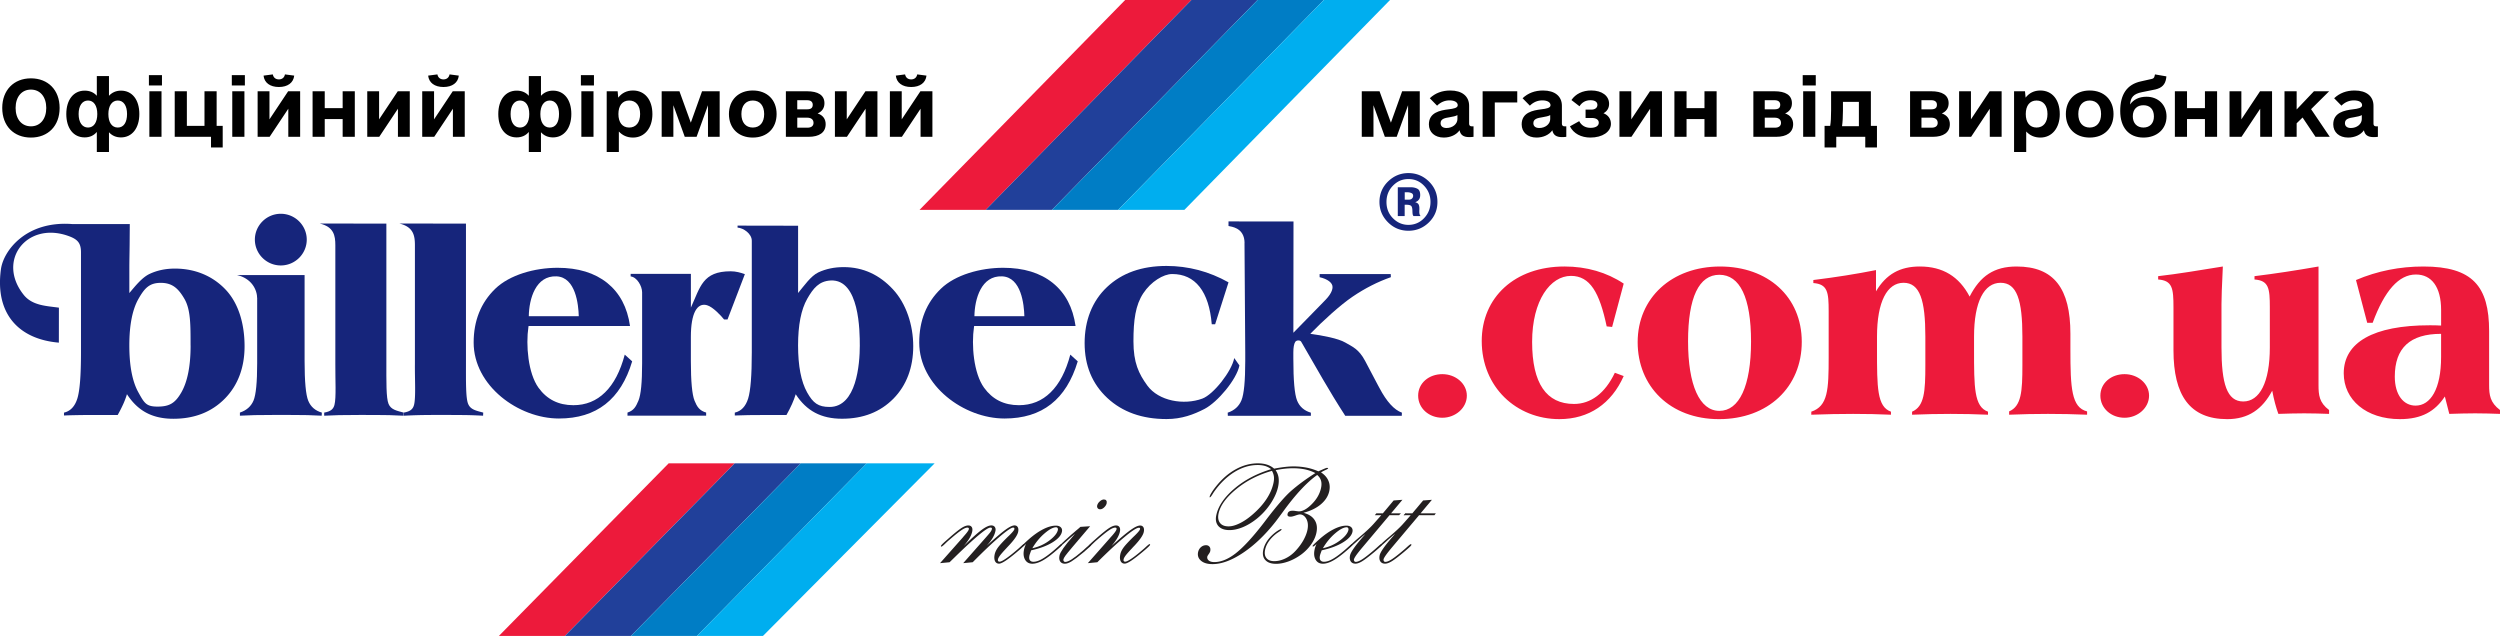
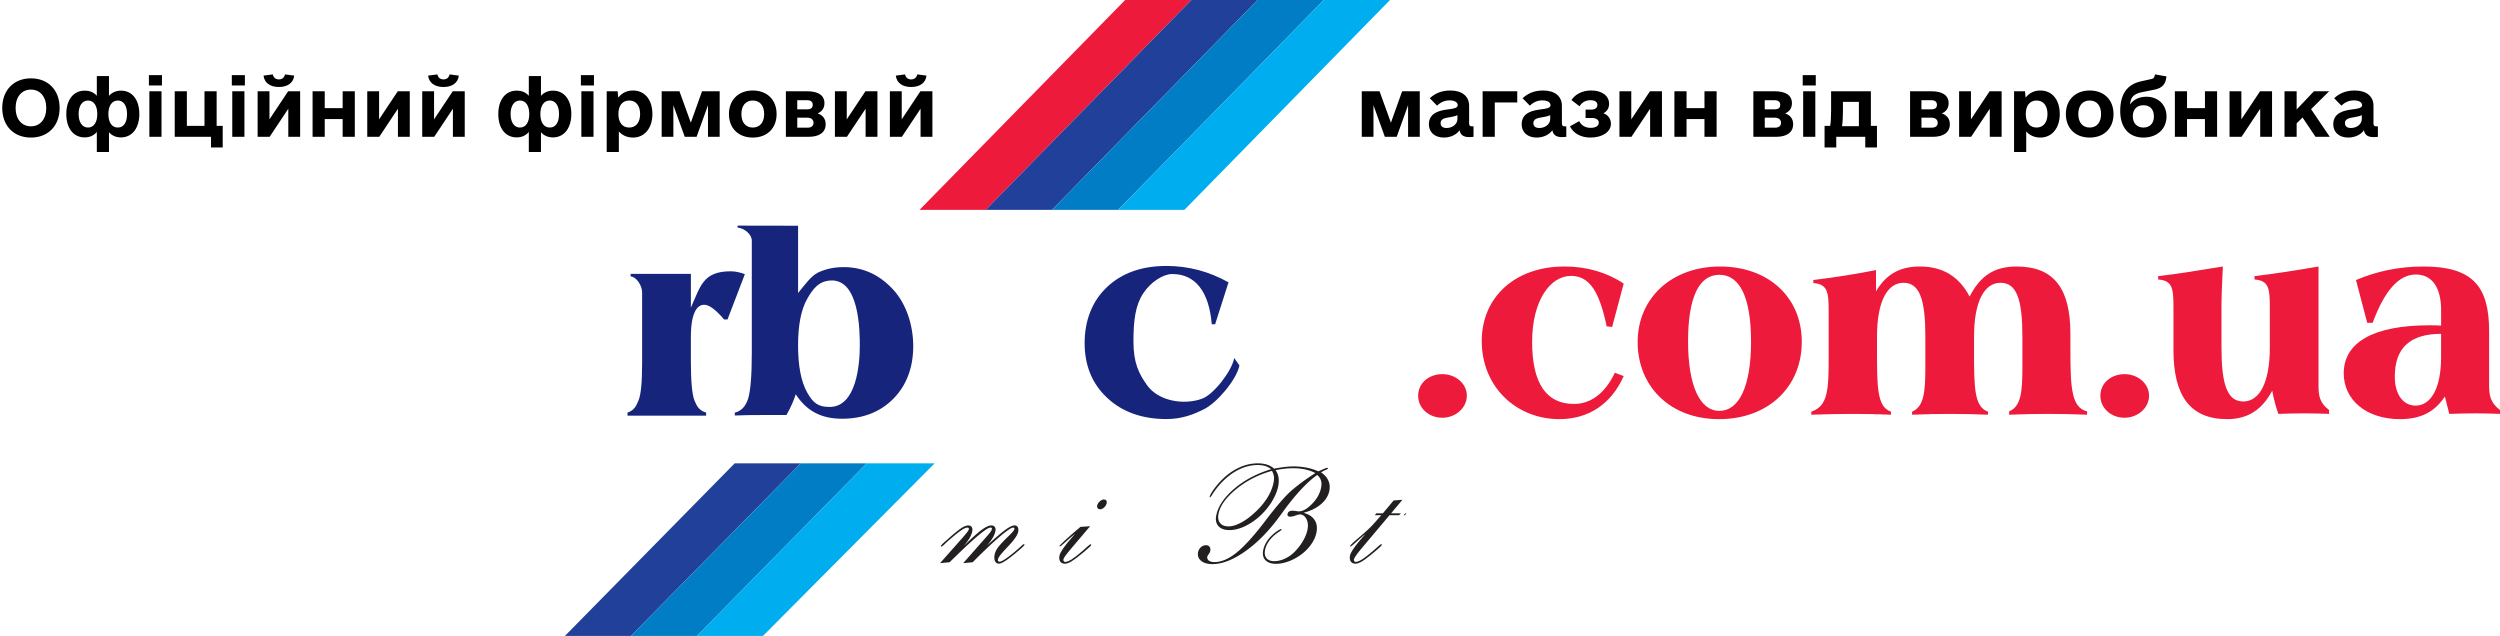
<svg xmlns="http://www.w3.org/2000/svg" id="uuid-8dce87f1-71d2-4226-80d2-5d9995aaed7c" data-name="uuid-113c2de6-4d3a-4f8e-9c17-ab48e2d5ce6b" width="737.39mm" height="708.926" viewBox="0 0 2090.24 531.69">
  <defs>
    <style>
            .uuid-e2f8493f-f41e-4245-b370-f749c3cbad43{fill:#ed1a3b}.uuid-a65aab36-93a7-4ca1-9c63-25ea70f2e6ac{fill:#231f20;fill-rule:evenodd}.uuid-555f86ea-0fdf-45b3-919a-1e7222d71f37,.uuid-77bcdc00-4d58-409f-9e08-fd897033a608,.uuid-7a6f9e2d-76ea-41c3-8b39-8ae8e32a7b47,.uuid-aae8c1dd-75b8-4de7-b9fa-e3b2495a5a3a{fill-rule:evenodd}.uuid-7a6f9e2d-76ea-41c3-8b39-8ae8e32a7b47{fill:#00aeef}.uuid-aae8c1dd-75b8-4de7-b9fa-e3b2495a5a3a{fill:#007dc5}.uuid-77bcdc00-4d58-409f-9e08-fd897033a608{fill:#21409a}.uuid-555f86ea-0fdf-45b3-919a-1e7222d71f37{fill:#16257b}
        </style>
  </defs>
  <path class="uuid-e2f8493f-f41e-4245-b370-f749c3cbad43" d="M940.74 0 768.81 175.47h55.36L996.1 0h-55.37Z" />
  <path class="uuid-77bcdc00-4d58-409f-9e08-fd897033a608" d="M996.1 0 824.16 175.47h55.37L1051.46 0H996.1Z" />
  <path class="uuid-aae8c1dd-75b8-4de7-b9fa-e3b2495a5a3a" d="M1051.46 0 879.53 175.47h55.36L1106.83 0h-55.37Z" />
  <path class="uuid-7a6f9e2d-76ea-41c3-8b39-8ae8e32a7b47" d="M1106.83 0 934.9 175.47h55.36L1162.19 0h-55.36Z" />
  <path class="uuid-a65aab36-93a7-4ca1-9c63-25ea70f2e6ac" d="m785.94 470.87 19.14-21.6.56-.71c2.73-3.03 4.17-5.02 4.37-5.95.09-.51.07-.88-.11-1.13-.21-.22-.56-.35-1.12-.35-1.18 0-2.93.77-5.12 2.28-2.23 1.5-5.6 4.22-10.15 8.16-.94.77-2.07 1.84-3.38 3.1-1.58 1.55-2.6 2.34-2.98 2.34-.15 0-.27-.04-.35-.15-.09-.09-.14-.2-.11-.29.04-.31.31-.69.78-1.22.45-.51 1.31-1.33 2.57-2.48l4.38-3.85c4.37-3.82 7.64-6.37 9.74-7.72 2.11-1.3 3.93-1.97 5.46-1.97 1.34 0 2.29.46 2.87 1.41.6.91.68 2.19.35 3.82-.35 1.66-1.09 3.43-2.2 5.37-1.11 1.9-2.73 4.09-4.82 6.59 6.33-6.28 11.26-10.72 14.75-13.33 3.46-2.61 6.24-3.89 8.28-3.89 1.29 0 2.27.44 2.91 1.3.62.91.82 2.01.53 3.34-.4 1.95-1.18 3.91-2.35 5.88-1.16 1.97-2.82 4.13-4.93 6.46 7.3-6.68 12.59-11.16 15.83-13.49 3.22-2.32 5.69-3.49 7.4-3.49 1.24 0 2.18.49 2.73 1.53.56.99.64 2.3.29 3.96-.6 2.76-3.27 6.65-8.02 11.63-.75.82-1.35 1.44-1.75 1.9-2.57 2.74-4.35 4.75-5.33 6.08-.98 1.3-1.55 2.39-1.75 3.21-.13.64-.09 1.17.14 1.48.22.35.64.53 1.24.53.95 0 2.62-.82 5.02-2.43s5.42-3.96 8.99-7.03c1.04-.86 2.27-1.95 3.66-3.25 1.42-1.28 2.29-1.95 2.53-1.95.18 0 .33.07.45.2.13.13.18.24.16.35-.14.57-2.13 2.52-6.07 5.79l-.78.66c-3.75 3.14-6.81 5.46-9.19 7.01-2.4 1.55-4.13 2.3-5.22 2.3-1.62 0-2.71-.71-3.42-2.14-.66-1.44-.75-3.34-.25-5.68.38-1.7 1.18-3.47 2.45-5.31 1.29-1.83 3.79-4.62 7.55-8.36.49-.49 1.2-1.17 2.11-2.03 2.69-2.63 4.13-4.38 4.33-5.24.07-.53.02-.86-.09-1.06-.11-.18-.43-.27-.89-.33-1.58 0-5.4 2.59-11.46 7.76-6.04 5.15-13.51 12.2-22.38 21.2l-7.95.77 19.05-21.6c1.93-2.21 3.24-3.71 3.81-4.55.6-.84.96-1.59 1.09-2.19.11-.53.07-.86-.11-1.08-.2-.2-.6-.29-1.16-.29-2.9 0-12.9 8.31-29.97 24.96l-4.11 4-8.06.77.04-.02.02.02ZM1063.49 393.67c-11.41 3.23-21.36 8.31-29.82 15.25-8.49 6.96-13.42 13.77-14.84 20.41-.68 3.29-.31 5.95 1.2 7.87 1.49 1.95 3.91 2.9 7.2 2.9 2.77 0 5.97-.91 9.57-2.72 3.62-1.79 7.28-4.36 10.97-7.63 4.69-4.11 8.44-8.36 11.29-12.73 2.86-4.38 4.77-8.84 5.73-13.4.4-1.97.51-3.76.29-5.37-.24-1.61-.78-3.14-1.62-4.58h.05-.02Zm37.86 3.41c-8.68 6.17-18.26 16.45-28.71 30.86-2.82 3.87-4.93 6.7-6.31 8.47-8.66 10.99-17.68 19.57-27.1 25.84-9.39 6.26-17.88 9.4-25.47 9.4-4.2 0-7.38-.93-9.6-2.83s-3.04-4.31-2.42-7.25c.38-1.68 1.18-3.07 2.42-4.13 1.22-1.06 2.65-1.59 4.2-1.59 1.28 0 2.29.46 2.95 1.37.69.88.86 2.08.58 3.52-.15.75-.6 1.64-1.29 2.56-.68.95-1.06 1.61-1.16 1.99-.29 1.35.11 2.45 1.18 3.34 1.07.88 2.63 1.33 4.67 1.33 5.64 0 11.62-2.45 17.9-7.34 6.29-4.93 13.9-13.13 22.86-24.69.75-.97 1.86-2.43 3.33-4.38 8.33-10.83 14.88-18.37 19.65-22.68 2.84-2.52 6.02-5.08 9.46-7.63 3.44-2.54 7.22-5.13 11.27-7.69-2.6-1.37-5.44-2.39-8.49-3.05-3.08-.66-6.51-.99-10.26-.99-2.29 0-4.64.13-6.99.4-2.38.27-4.86.66-7.48 1.22 1.31 1.9 2.13 3.96 2.47 6.23.31 2.32.2 4.84-.4 7.63-.94 4.42-2.98 9.02-6.13 13.84a56.495 56.495 0 0 1-11.28 12.54c-3.91 3.18-7.86 5.62-11.86 7.3-4.05 1.7-7.82 2.54-11.35 2.54-4.24 0-7.3-1.13-9.3-3.36-1.97-2.28-2.58-5.31-1.75-9.11 1.6-7.63 6.67-15.01 15.1-22.2 8.46-7.19 18.74-12.6 30.78-16.27-1.46-1.17-3.13-2.03-4.95-2.63-1.86-.55-3.97-.84-6.33-.84-6.59 0-13.06 1.95-19.43 5.86-6.33 3.94-12.04 9.44-17.07 16.58-.36.55-.82 1.24-1.38 2.17-1 1.61-1.73 2.43-2.13 2.43-.07 0-.11-.04-.16-.13 0-.07 0-.24.05-.53.18-.84.73-1.99 1.67-3.47.91-1.53 2.13-3.18 3.64-5.06 4.88-6.15 10.37-10.92 16.41-14.26 6.06-3.34 12.22-5 18.5-5 2.84 0 5.42.33 7.69 1.08 2.26.71 4.24 1.84 5.95 3.36 3.53-.66 6.59-1.17 9.19-1.44 2.58-.31 4.93-.44 7.02-.44 3.76 0 7.38.35 10.79.99 3.42.66 6.77 1.72 10.02 3.14.62-.29 1.54-.69 2.65-1.17 2.57-1.17 4.06-1.75 4.55-1.75.35.02.62.09.75.13.16.04.23.13.23.24-.09.33-.82.82-2.27 1.46-1.4.64-2.65 1.3-3.71 1.95 2.91 1.9 4.93 4.18 6.13 6.88s1.44 5.59.78 8.78c-.89 4.13-3.22 7.78-6.95 10.97-3.73 3.18-8.61 5.57-14.61 7.18 4.35 1.15 7.48 3.16 9.32 6.08 1.89 2.9 2.35 6.41 1.47 10.66-.69 3.18-2.09 6.39-4.29 9.51-2.18 3.16-4.86 5.93-8.04 8.36-3.42 2.54-7 4.51-10.71 5.92-3.77 1.39-7.32 2.12-10.72 2.12-4.07 0-7.02-1.06-8.93-3.14-1.91-2.08-2.49-4.91-1.73-8.49.6-2.85 1.84-5.57 3.73-8.2 1.93-2.61 4.42-5.06 7.55-7.32.8-.53 1.56-1.02 2.29-1.39.74-.38 1.18-.57 1.31-.57s.25.04.29.13c.05.09.09.22.09.42-.09.29-.68.82-1.86 1.61-.67.46-1.22.82-1.67 1.11-2.8 2.03-5.04 4.24-6.77 6.63-1.75 2.39-2.86 4.82-3.42 7.36-.62 3.01-.27 5.35 1.09 7.03 1.36 1.72 3.53 2.59 6.55 2.59s6.24-.77 9.44-2.34c3.18-1.55 6.04-3.71 8.59-6.52 2.49-2.72 4.6-5.57 6.29-8.53 1.66-3.01 2.82-5.86 3.4-8.6.78-3.65.49-6.74-.84-9.29-1.38-2.52-3.22-3.8-5.51-3.8-.66 0-1.84.31-3.62.93-1.77.64-3.15.97-4.13.97s-1.71-.2-2.13-.55c-.4-.4-.53-.97-.35-1.77.2-.93.62-1.57 1.31-2.01.68-.44 1.69-.66 3.02-.66.62 0 1.54.09 2.69.27 1.13.15 1.95.27 2.47.27 3.15 0 6.77-2.03 10.83-6.12 4.07-4.09 6.62-8.56 7.66-13.46.49-2.3.49-4.31-.02-6.06-.49-1.75-1.52-3.32-3.07-4.69l-.02-.07-.06-.06ZM1141.61 446.47c-2.47 2.01-5.06 4.24-7.75 6.74-2.71 2.45-4.29 3.69-4.69 3.69-.13 0-.25-.02-.31-.09-.07-.04-.07-.13-.07-.22.16-.77 2.88-3.38 8.15-7.78 5.26-4.44 9.11-8.07 11.57-10.85l6.35-7.19h-5.38l1.24-1.57h5.46l9.04-10.77 7.33-.55-9.5 11.32h8.28l-1.6 1.57h-7.98l-22.25 26.44c-2.38 2.81-4.17 5.06-5.4 6.76-1.2 1.7-1.87 2.94-2.07 3.69-.11.53 0 .99.27 1.46.27.42.67.66 1.2.66 1.33 0 3.08-.69 5.26-2.06 2.2-1.37 5.48-3.91 9.84-7.63.98-.82 2.09-1.81 3.42-3.03 1.53-1.37 2.44-2.06 2.75-2.06.2 0 .35.04.45.15.09.13.15.24.11.4-.07.31-.51.84-1.26 1.61-.8.75-2.49 2.26-5.13 4.49-4.55 3.78-7.9 6.32-10.1 7.65s-4.04 1.97-5.51 1.97c-1.84 0-3.15-.64-3.97-1.88-.84-1.26-1.04-2.96-.58-5.06.6-2.83 4.31-8.09 11.08-15.81.78-.91 1.36-1.59 1.73-2.06v-.02l.02.03Zm33.47-17.27h.78l-1.22 1.57h-1.16l1.6-1.57Z" />
-   <path class="uuid-a65aab36-93a7-4ca1-9c63-25ea70f2e6ac" d="M1166.24 446.47c-2.47 2.01-5.04 4.24-7.78 6.74-2.73 2.45-4.26 3.69-4.69 3.69-.13 0-.25-.02-.29-.09-.07-.04-.09-.13-.07-.22.17-.77 2.88-3.38 8.15-7.78 5.26-4.44 9.15-8.07 11.57-10.85l6.35-7.19h-5.35l1.24-1.57h5.44l9.06-10.77 7.35-.55-9.5 11.32h12.77l-1.18 1.57h-12.85l-22.25 26.44c-2.36 2.81-4.15 5.06-5.36 6.76-1.22 1.7-1.91 2.94-2.06 3.69-.11.53 0 .99.24 1.46.29.42.69.66 1.2.66 1.36 0 3.11-.69 5.26-2.06 2.19-1.37 5.48-3.91 9.84-7.63.98-.82 2.11-1.81 3.42-3.03 1.52-1.37 2.45-2.06 2.78-2.06.2 0 .33.04.45.15.11.13.13.24.11.4-.07.31-.49.84-1.27 1.61-.78.75-2.47 2.26-5.13 4.49-4.53 3.78-7.88 6.32-10.08 7.65-2.22 1.33-4.06 1.97-5.53 1.97-1.84 0-3.13-.64-3.97-1.88-.84-1.26-1.02-2.96-.6-5.06.62-2.83 4.31-8.09 11.08-15.81.76-.91 1.36-1.59 1.75-2.06l-.11-.02v.03ZM1106.08 458.36c5.22-1.08 9.88-3.21 14.12-6.37 4.24-3.18 6.64-6.15 7.22-8.93.13-.6.05-1.15-.25-1.57-.27-.42-.68-.64-1.24-.64-2.4 0-5.64 1.68-9.62 5.09-3.95 3.38-7.39 7.54-10.24 12.42h.01Zm-5.24-3.67c-.78.8-1.4 1.37-1.86 1.68-.45.35-.8.53-1.07.53-.18 0-.31-.02-.38-.09-.09-.04-.11-.15-.09-.33.05-.27.56-.86 1.54-1.79.98-.97 2.29-2.19 3.99-3.69 4.17-3.69 8.24-6.57 12.17-8.53 3.89-1.99 7.44-2.98 10.59-2.98 1.84 0 3.22.49 4.15 1.44.91.97 1.22 2.19.91 3.71-.64 3.07-3.31 6.04-8 8.89-4.64 2.85-10.55 5.04-17.7 6.59-.51 1.35-.84 2.32-1.07 2.9-.2.64-.35 1.13-.42 1.53-.33 1.64-.22 2.9.35 3.78.62.91 1.6 1.37 3 1.37 1.89 0 4.07-.62 6.44-1.88 2.43-1.24 5.4-3.32 8.97-6.26 1.52-1.22 3.14-2.63 4.84-4.18 1.73-1.57 2.73-2.37 3.02-2.37.2 0 .33.04.43.18.11.11.15.22.11.38-.07.33-.55.91-1.4 1.75-.86.84-2.75 2.48-5.66 4.93-3.95 3.25-7.3 5.57-10.08 6.96-2.75 1.39-5.26 2.12-7.55 2.12-2.76 0-4.78-1.13-6.09-3.38-1.29-2.28-1.58-5.11-.82-8.58.13-.73.35-1.48.64-2.26.27-.77.57-1.57 1-2.39l.02-.02h.02ZM863.15 458.36c5.18-1.08 9.9-3.21 14.12-6.37 4.22-3.18 6.64-6.15 7.22-8.93.13-.6.05-1.15-.24-1.57s-.71-.64-1.27-.64c-2.42 0-5.62 1.68-9.59 5.09-3.97 3.38-7.4 7.54-10.26 12.42h.02Zm-5.24-3.67c-.78.8-1.4 1.37-1.87 1.68-.45.35-.78.53-1.04.53-.18 0-.31-.02-.38-.09-.09-.04-.11-.15-.07-.33.05-.27.56-.86 1.54-1.79.95-.97 2.29-2.19 3.97-3.69 4.19-3.69 8.26-6.57 12.17-8.53 3.91-1.99 7.44-2.98 10.61-2.98 1.82 0 3.22.49 4.13 1.44.93.97 1.22 2.19.88 3.71-.64 3.07-3.31 6.04-7.97 8.89-4.65 2.85-10.55 5.04-17.7 6.59-.51 1.35-.84 2.32-1.05 2.9a14.2 14.2 0 0 0-.44 1.53c-.33 1.64-.23 2.9.35 3.78.58.91 1.6 1.37 3 1.37 1.89 0 4.02-.62 6.42-1.88 2.4-1.24 5.4-3.32 8.99-6.26 1.49-1.22 3.11-2.63 4.82-4.18 1.73-1.57 2.73-2.37 3.04-2.37.18 0 .33.04.43.18.11.11.15.22.13.38-.07.33-.56.91-1.4 1.75-.86.84-2.75 2.48-5.68 4.93-3.95 3.25-7.31 5.57-10.08 6.96-2.78 1.39-5.26 2.12-7.58 2.12-2.75 0-4.77-1.13-6.08-3.38-1.29-2.28-1.58-5.11-.84-8.58.17-.73.38-1.48.66-2.26.27-.77.58-1.57 1-2.39l.03-.02h.01ZM909.52 470.87l19.05-21.6c.18-.27.51-.57.93-1.02 2.47-2.79 3.8-4.66 4-5.64.11-.51.09-.88-.11-1.13-.2-.22-.55-.35-1.09-.35-1.22 0-2.93.77-5.15 2.28-2.22 1.5-5.6 4.22-10.13 8.16-.93.77-2.06 1.84-3.37 3.1-1.6 1.55-2.58 2.34-3 2.34-.13 0-.27-.04-.33-.15a.395.395 0 0 1-.11-.29c.07-.31.33-.69.78-1.22.44-.51 1.31-1.33 2.57-2.48l4.33-3.85c4.39-3.82 7.64-6.37 9.75-7.72 2.11-1.3 3.93-1.97 5.46-1.97 1.33 0 2.29.46 2.88 1.41.58.91.71 2.19.35 3.82-.35 1.66-1.08 3.43-2.19 5.37-1.11 1.9-2.71 4.09-4.8 6.59 6.99-6.37 12.28-10.79 15.86-13.33 3.55-2.52 6.21-3.8 8.04-3.8 1.29 0 2.18.49 2.76 1.46.55.97.66 2.25.31 3.91-.57 2.76-3.24 6.65-7.95 11.63-.8.82-1.38 1.44-1.77 1.9-2.6 2.74-4.4 4.75-5.4 6.08-.98 1.3-1.58 2.39-1.73 3.21-.13.64-.09 1.17.11 1.48.22.35.64.53 1.26.53.96 0 2.63-.82 5.02-2.43 2.42-1.61 5.42-3.96 8.99-7.03 1.04-.86 2.29-1.95 3.66-3.25 1.44-1.28 2.29-1.95 2.53-1.95.18 0 .33.07.45.2.11.13.18.24.13.35-.11.57-2.13 2.52-6.06 5.79l-.8.66c-3.74 3.14-6.82 5.46-9.17 7.01-2.4 1.55-4.15 2.3-5.22 2.3-1.62 0-2.73-.71-3.42-2.14-.67-1.44-.74-3.34-.25-5.68.35-1.7 1.18-3.47 2.47-5.31s3.79-4.62 7.57-8.36c.49-.49 1.2-1.17 2.11-2.03 2.69-2.63 4.11-4.38 4.31-5.24.09-.49.07-.82-.07-.97-.15-.2-.45-.27-.91-.27-1.75 0-5.76 2.56-11.95 7.74-6.21 5.15-13.81 12.2-22.76 21.11l-7.95.77v-.02.03Z" />
  <path class="uuid-a65aab36-93a7-4ca1-9c63-25ea70f2e6ac" d="M898.59 446.47c-2.42 2.01-5.02 4.24-7.75 6.72s-4.27 3.71-4.69 3.71c-.13 0-.22-.02-.29-.09-.05-.04-.09-.13-.05-.22.09-.49 1.69-2.12 4.75-4.93 3.06-2.83 7.33-6.52 12.79-11.16l8.1-.53-14.67 17.27c-3.16 3.71-5.18 6.23-6.09 7.49-.89 1.24-1.42 2.26-1.58 2.98-.11.53-.03.99.27 1.46.29.42.68.66 1.2.66 1.4 0 3.22-.75 5.51-2.19 2.29-1.48 5.51-3.96 9.57-7.49.78-.71 1.73-1.59 2.95-2.68 1.8-1.61 2.87-2.41 3.24-2.41.16 0 .31.04.43.15.11.13.15.24.13.4-.07.31-.49.84-1.27 1.61-.78.75-2.49 2.26-5.12 4.49-4.55 3.78-7.91 6.32-10.11 7.65s-4.06 1.97-5.53 1.97c-1.82 0-3.13-.64-3.97-1.88-.82-1.26-1-2.96-.55-5.06.6-2.83 4.28-8.09 11.06-15.81.78-.91 1.38-1.59 1.73-2.06l-.07-.07v.02Zm18.77-23.9c.27-1.19.98-2.34 2.17-3.38 1.18-1.06 2.31-1.59 3.44-1.59.89 0 1.58.27 1.97.88.41.57.54 1.35.34 2.32-.25 1.22-.98 2.34-2.09 3.43-1.13 1.08-2.26 1.59-3.35 1.59-.93 0-1.62-.31-2.07-.91-.47-.62-.62-1.39-.42-2.32v-.02h.01Z" />
-   <path class="uuid-555f86ea-0fdf-45b3-919a-1e7222d71f37" d="M899.28 272.59h-84.81l-.11.77c-2.25 15.1-.34 38.69 8.43 50.83 7.04 9.75 16.72 14.59 29.14 14.59 10.39 0 19.21-3.56 26.49-10.72 7.31-7.12 12.79-17.66 16.46-31.57l6.22 5.62c-4.77 15.92-12.22 27.88-22.4 35.84-10.18 7.98-23.12 11.96-38.82 11.96-33.87 0-71.31-27.35-71.31-63.52 0-18.28 6.01-33.34 18.1-44.99 12.06-11.65 33.02-17.51 52.07-17.51 17.15 0 30.96 4.22 41.49 12.67 10.51 8.49 16.85 20.45 19.05 36.04Zm-42.81-8.18c-.27-9.77-2.55-32.63-18.61-33.36-17.39-.75-22.94 18.77-23.16 33.34h41.77v.02ZM215.05 249.91c0-8.29-5.11-17.13-16.79-19.96l56.41.04V302c0 16.98 1.02 28.08 3.06 33.07 2.07 5.04 5.86 8.33 11.35 9.88l-.11 2.61c-3.6-.2-7.57-.38-11.95-.49s-17.9-.15-26.27-.15c-7.46 0-13.39.04-17.72.15-4.31.11-8.46.29-12.44.49v-2.61c5.51-1.83 9.3-5.17 11.37-10.01 2.04-4.89 3.06-15.23 3.06-31.11v-53.94l.02.02ZM1040.58 203.21c-.07-12.98-11.19-13.66-13.43-14.26v-3.82l54.34.04-.11 93.05 23.27-23.79c2.82-2.9 5.33-5.31 6.98-7.8 1.66-2.45 2.51-4.66 2.51-6.57s-.98-3.47-2.86-4.93c-1.91-1.46-4.53-2.59-7.95-3.38v-2.61h59.45l.11 2.61c-11.01 3.85-21.67 9.29-31.97 16.27-10.33 6.99-25.08 20.45-35.38 31.06 10.55 1.46 23.47 3.91 29.25 7.32 5.75 3.38 11.3 5.31 16.61 15.41l10.59 20.07c.29.57.78 1.39 1.31 2.41 6.06 11.54 12.37 18.44 18.83 20.72l-.11 2.61h-47.28c-13.68-21.13-23.94-39.75-36.8-61.88-.88-1.5-3.97-1.5-5 .13-1.04 1.66-1.58 4.6-1.58 8.82v5.15c0 18.22 1.04 29.89 3.13 35.06 2.09 5.13 5.95 8.51 11.53 10.13v2.61h-69.43l-.11-2.61c5.57-1.84 9.44-5.31 11.52-10.41 2.09-5.11 3.15-16.05 3.15-32.79v-7.14l-.62-91.44.04-.04h.01Z" />
  <path class="uuid-555f86ea-0fdf-45b3-919a-1e7222d71f37" d="m1027.17 236.02-11.21 35.11h-2.82c-1.15-13.69-4.53-24.14-10.15-31.3-5.66-7.16-13.3-10.72-22.94-10.72-7.31 0-17.79 6.37-24.21 16.18-6.44 9.79-8.17 22.17-8.17 40.08s4.37 27.04 11.64 37.03c9.5 12.96 30.51 16.58 45.97 10.86 9.3-3.43 24.58-22.82 26.67-33.91l4.33 6.21c-2.33 11.74-18.23 30.62-29.11 36.3-9.09 4.71-19.12 8.51-31.83 8.51-20.38 0-36.91-5.88-49.54-17.64-12.64-11.81-18.95-27.08-18.95-45.85s6.24-35.11 18.72-46.87c12.48-11.78 29.05-17.66 49.75-17.66 9.13 0 18.01 1.17 26.72 3.45 8.68 2.3 17.05 5.75 25.12 10.26l.02-.02v-.02ZM665.3 329.61c-.82 2.72-1.86 5.44-3.11 8.22-1.24 2.81-2.8 5.84-4.62 9.13h-15.03c-7.11 0-12.66.02-16.63.11-3.95.07-7.79.15-11.55.33v-2.41c5.37-1.24 9.08-5.17 11.15-11.74 2.04-6.57 3.06-19.43 3.06-38.6v-93.38c0-5.84-6.95-10.66-11.9-10.97v-1.66l50.61.09v56.26c4.96-5.93 10.62-14.26 16.93-17.24 6.31-2.94 13.35-4.42 21.14-4.42 16.56 0 30.09 6.61 41.19 18.53 11.13 11.92 17.01 29.98 17.01 47.64s-5.55 32.65-16.56 43.82c-11.06 11.19-25.36 16.78-42.99 16.78-8.73 0-16.21-1.66-22.5-5-6.29-3.32-11.7-8.49-16.24-15.52l.05.02h-.01Zm53.57-40.77c0-11.54-.18-55.62-24.38-54.32-9.68.51-14.5 6.41-19.61 15.36-5.08 8.95-7.62 21.95-7.62 38.95s2.51 30.18 7.55 39.22c5.04 9 9.33 12.2 18.79 12.2 22.5 0 25.28-35.64 25.28-51.42h-.01Z" />
  <path class="uuid-555f86ea-0fdf-45b3-919a-1e7222d71f37" d="M524.64 347.58v-2.61c5.49-1.84 7.11-5.17 9.17-10.02 2.06-4.89 3.06-15.23 3.06-31.11v-59.43c0-5.35-4.46-12.82-9.59-13.29V229h50.37v28.17c7.93-17.31 9.75-30.35 33.29-30.35 4.31 0 8.35 1.13 11.84 2.39l-14.5 37.89h-2.89c-2.42-3.07-9.33-10.5-14.28-11.92-8.17-2.32-13.48 6.46-13.48 26.51v20.27c0 17 1.04 28.1 3.09 33.1 2.04 5.04 4.2 8.33 9.68 9.88v2.61h-65.78l.02.02Z" />
-   <path class="uuid-555f86ea-0fdf-45b3-919a-1e7222d71f37" d="M526.75 272.59h-84.81l-.13.77c-2.24 15.1-.31 38.69 8.44 50.83 7.04 9.75 16.74 14.59 29.14 14.59 10.39 0 19.23-3.56 26.49-10.72 7.31-7.12 12.77-17.66 16.48-31.57l6.2 5.62c-4.75 15.92-12.21 27.88-22.39 35.84-10.19 7.98-23.12 11.96-38.84 11.96-33.87 0-71.31-27.35-71.31-63.52 0-18.28 6.04-33.34 18.08-44.99 12.06-11.65 33.02-17.51 52.1-17.51 17.14 0 30.96 4.22 41.51 12.67 10.5 8.49 16.83 20.45 19.05 36.04h-.01Zm-42.84-8.18c-.27-9.77-2.55-32.63-18.61-33.36-17.41-.75-22.96 18.77-23.18 33.34h41.77l.02.02ZM280.38 205.16c0-8.29-1.29-15.43-12.97-18.26l55.63.04v115.07c0 17-.24 30.62 1.8 35.62 2.06 5.06 7.15 5.79 12.64 7.34l-.11 2.61c-3.62-.2-7.59-.38-11.95-.49-4.38-.11-15.83-.15-24.21-.15-7.48 0-13.39.04-17.74.15-4.31.11-8.46.29-12.41.49v-2.61c5.49-.95 7.64-2.92 8.57-6.37 1.6-5.99.64-21.49.75-34.2v-99.24Z" />
-   <path class="uuid-555f86ea-0fdf-45b3-919a-1e7222d71f37" d="M346.91 205.16c0-8.29-1.29-15.43-12.95-18.26l55.63.04v115.07c0 17-.24 30.62 1.8 35.62 2.04 5.06 7.13 5.79 12.64 7.34l-.13 2.61c-3.6-.2-7.57-.38-11.95-.49-4.37-.11-15.83-.15-24.21-.15-7.46 0-13.39.04-17.72.15s-8.46.29-12.44.49v-2.61c5.49-.95 7.64-2.92 8.57-6.37 1.62-5.99.62-21.49.76-34.2v-99.24ZM106.14 329.61a67.45 67.45 0 0 1-3.09 8.22c-1.27 2.81-2.8 5.84-4.64 9.13H83.84c-7.08 0-14.79.02-18.77.11-3.93.07-7.82.15-11.57.33v-2.41c5.35-1.24 9.08-5.17 11.15-11.74 2.07-6.57 3.06-19.43 3.06-38.6v-83.68c0-8.18-3.15-11.16-11.26-13.93-34.24-11.74-59.49 20.87-36.62 49.5 7.26 9.09 19.19 9.24 29.42 10.7l-.04 29.25C15.63 283.62-4.31 262.33.78 225.1c2.11-15.5 20.94-40.63 59.43-37.78h48.3l-.13 17.38c-.07 6.85-.24 13.44-.24 19.7v20.63c5-5.93 10.66-13.09 16.97-16.03 6.31-2.96 13.37-4.44 21.14-4.44 16.59 0 31.53 5.97 42.64 17.86 11.1 11.92 15.59 29.45 15.59 47.11s-5.53 32.65-16.57 43.82c-11.06 11.19-25.38 16.78-42.99 16.78-8.73 0-16.21-1.66-22.52-5-6.29-3.32-11.7-8.49-16.23-15.52h-.03Zm53.19-40.77c0-16.85.13-29.82-5.06-38.84-5.2-9-10.33-13.51-19.85-13.51s-13.55 4.44-18.65 13.4c-5.09 8.95-7.64 21.95-7.64 38.95s2.53 30.18 7.57 39.22c5 9 6.53 11.89 16.01 11.89 9.97 0 14.72-2.87 19.9-11.83 5.15-9 7.75-22.09 7.75-39.26l-.02-.02ZM234.77 221.94c-11.95 0-21.67-9.71-21.67-21.6s9.75-21.6 21.67-21.6 21.7 9.71 21.7 21.6-9.75 21.6-21.7 21.6ZM1160.57 151.7c4.82-4.66 10.48-6.99 17.01-6.99s12.33 2.32 17.1 6.99c4.75 4.66 7.15 10.37 7.15 17.13s-2.37 12.42-7.12 17.09c-4.75 4.66-10.46 7.01-17.13 7.01s-12.47-2.39-17.16-7.14c-4.71-4.75-7.06-10.41-7.06-16.96s2.4-12.47 7.22-17.13Zm4.08 30.78c3.62 3.67 7.93 5.53 12.95 5.53s9.55-1.88 13.1-5.64c3.56-3.76 5.33-8.27 5.33-13.51s-1.77-9.73-5.33-13.51c-3.55-3.76-7.9-5.64-13.1-5.64s-9.33 1.84-12.95 5.53-5.42 8.22-5.42 13.64 1.8 9.95 5.42 13.62v-.02Zm4.09-25.93h10.72c2.13 0 4 .42 5.58 1.24 1.6.82 2.38 2.59 2.38 5.26 0 1.44-.27 2.56-.82 3.43-.53.84-1.16 1.46-1.87 1.86a5.3 5.3 0 0 1-.75.42c-.25.11-.47.2-.69.29v.04c1.54.44 2.49 1.11 2.86 1.99.4.88.58 1.9.58 3.03v1.41c-.05.27-.07.51-.07.75v.75c0 .69.07 1.35.23 1.99.15.62.44 1.17.88 1.66h-5.95s-.07-.09-.09-.09c-.02-.02-.02-.04-.02-.11-.31-.38-.51-.86-.6-1.44-.09-.57-.16-1.48-.2-2.72 0-1.66-.25-2.92-.76-3.8-.49-.88-2.02-1.33-4.53-1.33h-1.18v9.48h-5.75v-24.12h.05Zm5.75 10.41h3.02c1.14 0 1.98-.18 2.53-.55.54-.38.94-.77 1.14-1.22.13-.27.22-.53.27-.77.05-.27.07-.49.07-.66 0-1.08-.45-1.86-1.36-2.28-.89-.42-1.89-.66-2.98-.71h-2.69v6.19Z" />
-   <path class="uuid-e2f8493f-f41e-4245-b370-f749c3cbad43" d="M417.13 531.69h55.19l141.95-144.3h-55.21l-141.93 144.3Z" />
  <path class="uuid-77bcdc00-4d58-409f-9e08-fd897033a608" d="M527.53 531.69h-55.21l141.95-144.3h55.21l-141.95 144.3Z" />
  <path class="uuid-aae8c1dd-75b8-4de7-b9fa-e3b2495a5a3a" d="M582.74 531.69h-55.21l141.95-144.3h55.21l-141.95 144.3Z" />
  <path class="uuid-7a6f9e2d-76ea-41c3-8b39-8ae8e32a7b47" d="M637.92 531.69h-55.19l141.95-144.3h56.77l-143.53 144.3Z" />
  <path class="uuid-e2f8493f-f41e-4245-b370-f749c3cbad43" d="M1205.92 312.82c11.1 0 20.5 7.85 20.5 18s-9.39 18.46-20.5 18.46-20.21-7.85-20.21-18.46 9.11-18 20.21-18ZM1313.45 230.67c-17.08 0-32.45 20.31-32.45 55.15s11.96 51.92 35.01 51.92c13.95 0 25.91-8.77 34.16-26.08l7.4 2.77c-10.25 23.08-29.04 36-53.8 36-35.87 0-64.9-26.77-64.9-65.31 0-36.46 27.61-62.31 69.17-62.31 18.5 0 35.3 4.85 49.53 14.31l-9.68 36.23-4.55-.46c-5.98-28.39-13.95-42.23-29.89-42.23ZM1438.13 222.82c39.85 0 68.32 25.15 68.32 63s-28.18 64.62-69.17 64.62-68.04-27.46-68.04-64.39 28.47-63.23 68.89-63.23Zm25.91 62.77c0-36.92-9.39-55.85-26.47-55.85s-26.19 18.92-26.19 55.62 9.68 58.16 26.19 58.16 26.47-20.54 26.47-57.92ZM1605.24 222.82c19.07 0 32.74 8.31 41.56 25.15 8.83-17.31 20.5-25.15 39.28-25.15 31.31 0 44.98 18.46 44.98 56.31v13.15c0 32.08.85 48.46 13.95 51.69v2.77c-10.82-.46-21.92-.69-32.74-.69s-21.63.23-32.45.69v-2.77c10.25-4.38 11.1-16.62 11.1-38.54v-24c0-30.46-4.55-45-18.22-45s-22.21 15.69-22.21 45v10.85c0 31.62 0 47.77 11.67 51.92v2.54c-10.25-.46-20.78-.69-31.31-.69s-21.35.23-32.17.69v-2.54c10.25-4.38 11.1-16.85 11.1-38.77v-24c0-30.46-4.55-45-18.22-45s-22.2 15.69-22.2 45v10.85c0 31.62 0 47.77 11.67 51.92v2.54c-9.96-.46-20.5-.69-31.6-.69s-22.77.23-35.01.69v-2.54c13.95-4.62 14.52-18.46 14.52-45.46V260.2c0-15.92-.85-22.62-12.81-23.54v-2.54c18.79-2.31 36.15-5.08 52.38-8.31v17.77c8.54-14.31 19.93-20.77 36.72-20.77ZM1776.32 312.82c11.1 0 20.5 7.85 20.5 18s-9.39 18.46-20.5 18.46-20.21-7.85-20.21-18.46 9.11-18 20.21-18ZM1899.79 326.67c-8.25 15.46-19.93 23.77-37.58 23.77-31.31 0-44.98-19.85-44.98-57.69v-35.77c0-15.92-.85-22.39-12.81-23.31v-2.77c16.23-1.85 34.16-4.85 54.09-8.08-.85 16.62-1.14 27.23-1.14 31.39v36.23c0 30.46 4.55 45.23 18.22 45.23s22.2-15.92 22.2-45.23v-33.46c0-15.92-.85-22.39-12.81-23.31v-2.77c17.08-2.08 35.01-4.85 53.52-8.08v99c0 8.54.57 14.77 8.83 21v3.23c-6.55-.23-13.66-.46-20.78-.46s-14.23.23-21.63.46c-1.99-5.54-3.7-11.77-5.12-19.38ZM2019.92 229.51c-14.23 0-26.19 13.39-36.15 40.39h-4.55l-9.39-35.77c17.93-7.62 36.72-11.31 56.37-11.31 40.99 0 54.94 16.39 54.94 54v45c0 8.54.85 14.77 9.11 21v3.23c-6.55-.23-13.66-.46-20.78-.46s-14.23.23-21.63.46l-3.7-14.54c-8.26 12.46-19.36 18.92-37.58 18.92-28.18 0-46.97-16.15-46.97-38.31 0-25.85 24.77-40.15 71.74-40.15 3.13 0 6.26 0 9.68.23v-12.92c0-19.39-7.97-29.77-21.07-29.77h-.02Zm-17.64 85.39c0 15.46 7.4 24.23 17.36 24.23 12.53 0 21.35-13.85 21.35-40.62v-19.39c-25.91 0-38.71 11.77-38.71 35.77Z" />
  <path d="M1.87 90.26c0-14.85 9.65-24.76 23.99-24.76s23.99 9.78 23.99 24.76-9.65 24.76-23.99 24.76-23.99-9.78-23.99-24.76Zm36.81 0c0-9.27-5.08-15.36-12.82-15.36s-12.82 6.09-12.82 15.36 5.08 15.36 12.82 15.36 12.82-6.09 12.82-15.36ZM116.5 95.34c0 11.81-6.09 19.55-15.36 19.55-4.19 0-7.49-1.52-10.03-4.32v16.5H80.95v-16.76c-2.54 3.05-5.97 4.57-10.16 4.57-9.39 0-15.36-7.62-15.36-19.55s6.09-19.55 15.36-19.55c4.19 0 7.62 1.4 10.16 4.32V63.6h10.16v16.5c2.54-2.79 5.97-4.32 10.03-4.32 9.39 0 15.36 7.62 15.36 19.55Zm-35.16 0c0-6.98-2.92-11.3-7.74-11.3s-7.87 4.32-7.87 11.3 3.05 11.3 7.87 11.3 7.74-4.32 7.74-11.3Zm24.88 0c0-6.98-2.92-11.3-7.74-11.3s-7.87 4.32-7.87 11.3 2.92 11.3 7.87 11.3 7.74-4.32 7.74-11.3ZM124.5 62.84h10.92v8.63H124.5v-8.63Zm.38 13.46h10.16v38.09h-10.16V76.3ZM186.2 105.24v18.03h-9.78v-8.89h-30.34V76.29h10.16v28.95h14.73V76.29h10.16v28.95h5.08ZM193.82 62.84h10.92v8.63h-10.92v-8.63Zm.38 13.46h10.16v38.09H194.2V76.3ZM250.95 76.3v38.09h-9.9V90.9l-15.62 23.49H215.4V76.3h9.9v23.49l15.62-23.49h10.03Zm-30.6-13.08 7.74-1.02c.51 2.79 2.54 4.19 5.08 4.19s4.57-1.4 5.08-4.19l7.74 1.02c-.63 5.97-5.46 9.52-12.82 9.52s-12.19-3.55-12.82-9.52ZM296.65 76.3v38.09h-10.16V99.54h-14.98v14.85h-10.16V76.3h10.16v14.09h14.98V76.3h10.16ZM342.61 76.3v38.09h-9.9V90.9l-15.62 23.49h-10.03V76.3h9.9v23.49l15.62-23.49h10.03ZM388.57 76.3v38.09h-9.9V90.9l-15.62 23.49h-10.03V76.3h9.9v23.49l15.62-23.49h10.03Zm-30.6-13.08 7.74-1.02c.51 2.79 2.54 4.19 5.08 4.19s4.57-1.4 5.08-4.19l7.74 1.02c-.63 5.97-5.46 9.52-12.82 9.52s-12.19-3.55-12.82-9.52ZM477.69 95.34c0 11.81-6.09 19.55-15.36 19.55-4.19 0-7.49-1.52-10.03-4.32v16.5h-10.16v-16.76c-2.54 3.05-5.97 4.57-10.16 4.57-9.39 0-15.36-7.62-15.36-19.55s6.09-19.55 15.36-19.55c4.19 0 7.62 1.4 10.16 4.32V63.6h10.16v16.5c2.54-2.79 5.97-4.32 10.03-4.32 9.39 0 15.36 7.62 15.36 19.55Zm-35.17 0c0-6.98-2.92-11.3-7.74-11.3s-7.87 4.32-7.87 11.3 3.05 11.3 7.87 11.3 7.74-4.32 7.74-11.3Zm24.88 0c0-6.98-2.92-11.3-7.74-11.3s-7.87 4.32-7.87 11.3 2.92 11.3 7.87 11.3 7.74-4.32 7.74-11.3ZM485.68 62.84h10.92v8.63h-10.92v-8.63Zm.39 13.46h10.16v38.09h-10.16V76.3ZM545.48 95.34c0 11.81-6.6 19.68-16.25 19.68-4.95 0-8.89-1.9-11.81-5.08v17.14h-10.16V76.3h9.14l.51 5.33c2.92-3.81 7.11-5.97 12.31-5.97 9.9 0 16.25 7.74 16.25 19.68Zm-10.28 0c0-6.98-3.43-11.3-9.14-11.3s-9.01 4.32-9.01 11.3 3.3 11.3 9.01 11.3 9.14-4.32 9.14-11.3ZM601.72 114.38h-9.78V87.97l-9.52 26.41h-9.9L563 87.97v26.41h-9.78V76.29h14.85l9.52 26.28 9.39-26.28h14.73v38.09ZM609.46 95.34c0-11.81 8-19.68 19.93-19.68s19.93 7.74 19.93 19.68-8 19.68-19.93 19.68-19.93-7.74-19.93-19.68Zm29.46 0c0-7.11-3.68-11.3-9.52-11.3s-9.52 4.19-9.52 11.3 3.68 11.3 9.52 11.3 9.52-4.19 9.52-11.3ZM690.33 103.85c0 6.86-5.33 10.54-14.22 10.54h-19.04V76.3h17.65c9.14 0 14.6 3.17 14.6 10.03 0 4.19-2.16 6.98-5.71 8.51 4.32 1.4 6.73 4.57 6.73 9.01ZM666.59 91.4h8.12c3.3 0 4.82-1.14 4.82-3.81 0-2.41-1.65-3.81-4.7-3.81h-8.25v7.62Zm13.59 11.3c0-2.67-1.9-4.32-5.33-4.32h-8.25v8.38h8.51c3.3 0 5.08-1.52 5.08-4.06ZM733.62 76.3v38.09h-9.9V90.9l-15.62 23.49h-10.03V76.3h9.9v23.49l15.62-23.49h10.03ZM779.58 76.3v38.09h-9.9V90.9l-15.62 23.49h-10.03V76.3h9.9v23.49l15.62-23.49h10.03Zm-30.59-13.08 7.74-1.02c.51 2.79 2.54 4.19 5.08 4.19s4.57-1.4 5.08-4.19l7.74 1.02c-.63 5.97-5.46 9.52-12.82 9.52s-12.19-3.55-12.82-9.52ZM1187.07 114.38h-9.78V87.97l-9.52 26.41h-9.9l-9.52-26.41v26.41h-9.78V76.29h14.85l9.52 26.28 9.39-26.28h14.73v38.09ZM1232.01 105.62v8.76c-.76.13-1.78.25-3.68.25-4.7 0-7.24-1.78-8-5.71-2.67 3.81-7.62 6.09-13.2 6.09-7.49 0-12.44-4.44-12.44-11.04 0-9.9 9.27-11.68 16.38-12.57 4.32-.51 7.74-1.14 7.74-3.43 0-2.41-2.54-4.06-6.86-4.06-3.94 0-7.49 1.52-10.41 4.44l-6.09-6.22c4.57-4.32 10.28-6.47 17.14-6.47 9.9 0 15.74 4.82 15.74 12.82v14.98c0 1.4.76 2.16 2.16 2.16h1.52Zm-13.46-6.09v-3.3c-1.52.89-3.68 1.27-6.47 1.78-3.94.63-7.62 1.27-7.62 4.95 0 2.54 1.78 4.06 4.95 4.06 5.08 0 9.14-3.3 9.14-7.49ZM1268.57 85.69h-18.79v28.69h-10.16V76.29h28.95v9.39ZM1309.58 105.62v8.76c-.76.13-1.78.25-3.68.25-4.7 0-7.24-1.78-8-5.71-2.67 3.81-7.62 6.09-13.2 6.09-7.49 0-12.44-4.44-12.44-11.04 0-9.9 9.27-11.68 16.38-12.57 4.32-.51 7.74-1.14 7.74-3.43 0-2.41-2.54-4.06-6.86-4.06-3.94 0-7.49 1.52-10.41 4.44l-6.09-6.22c4.57-4.32 10.28-6.47 17.14-6.47 9.9 0 15.74 4.82 15.74 12.82v14.98c0 1.4.76 2.16 2.16 2.16h1.52Zm-13.46-6.09v-3.3c-1.52.89-3.68 1.27-6.47 1.78-3.94.63-7.62 1.27-7.62 4.95 0 2.54 1.78 4.06 4.95 4.06 5.08 0 9.14-3.3 9.14-7.49ZM1346.9 103.46c0 6.73-7.11 11.55-17.14 11.55-7.74 0-14.09-3.3-17.14-9.39l7.74-4.32c1.9 3.68 5.21 5.59 9.52 5.59s6.86-1.65 6.86-4.32c0-2.41-2.16-3.94-5.84-3.94h-5.21v-6.98h4.95c2.92 0 4.95-1.52 4.95-3.94 0-2.54-2.16-3.94-5.84-3.94-3.94 0-7.11 1.78-9.14 5.08l-6.73-5.21c3.43-5.08 9.27-8 16.5-8 9.01 0 14.98 4.44 14.98 11.17 0 3.55-1.65 6.22-4.7 7.87 3.94 1.52 6.22 4.7 6.22 8.76ZM1389.56 76.3v38.09h-9.9V90.9l-15.62 23.49h-10.03V76.3h9.9v23.49l15.62-23.49h10.03ZM1435.26 76.3v38.09h-10.16V99.54h-14.98v14.85h-10.16V76.3h10.16v14.09h14.98V76.3h10.16ZM1499.24 103.85c0 6.86-5.33 10.54-14.22 10.54h-19.04V76.3h17.65c9.14 0 14.6 3.17 14.6 10.03 0 4.19-2.16 6.98-5.71 8.51 4.32 1.4 6.73 4.57 6.73 9.01ZM1475.5 91.4h8.12c3.3 0 4.82-1.14 4.82-3.81 0-2.41-1.65-3.81-4.7-3.81h-8.25v7.62Zm13.59 11.3c0-2.67-1.9-4.32-5.33-4.32h-8.25v8.38h8.51c3.3 0 5.08-1.52 5.08-4.06ZM1507.24 62.84h10.92v8.63h-10.92v-8.63Zm.38 13.46h10.16v38.09h-10.16V76.3ZM1569.32 105.24v18.03h-9.78v-8.89h-24.25v8.89h-9.78v-18.03h4.7c.51-2.92.76-7.11.76-13.08V76.29h33.26v28.95h5.08Zm-15.11.26V85.19h-13.33v7.36c0 4.95-.25 9.39-.76 12.95h14.09ZM1630.26 103.85c0 6.86-5.33 10.54-14.22 10.54H1597V76.3h17.65c9.14 0 14.6 3.17 14.6 10.03 0 4.19-2.16 6.98-5.71 8.51 4.32 1.4 6.73 4.57 6.73 9.01Zm-23.74-12.45h8.12c3.3 0 4.82-1.14 4.82-3.81 0-2.41-1.65-3.81-4.7-3.81h-8.25v7.62Zm13.58 11.3c0-2.67-1.9-4.32-5.33-4.32h-8.25v8.38h8.51c3.3 0 5.08-1.52 5.08-4.06ZM1673.55 76.3v38.09h-9.9V90.9l-15.62 23.49H1638V76.3h9.9v23.49l15.62-23.49h10.03ZM1722.17 95.34c0 11.81-6.6 19.68-16.25 19.68-4.95 0-8.89-1.9-11.81-5.08v17.14h-10.16V76.3h9.14l.51 5.33c2.92-3.81 7.11-5.97 12.31-5.97 9.9 0 16.25 7.74 16.25 19.68Zm-10.28 0c0-6.98-3.43-11.3-9.14-11.3s-9.01 4.32-9.01 11.3 3.3 11.3 9.01 11.3 9.14-4.32 9.14-11.3ZM1727.25 95.34c0-11.81 8-19.68 19.93-19.68s19.93 7.74 19.93 19.68-8 19.68-19.93 19.68-19.93-7.74-19.93-19.68Zm29.45 0c0-7.11-3.68-11.3-9.52-11.3s-9.52 4.19-9.52 11.3 3.68 11.3 9.52 11.3 9.52-4.19 9.52-11.3ZM1811.42 97.37c0 10.41-7.87 17.65-19.3 17.65-12.19 0-19.42-8.38-19.42-22.22s5.59-22.22 17.27-24.76l9.01-2.03c1.4-.25 2.16-1.02 2.41-2.29l.38-1.52 9.52 1.65-.13 1.4c-.76 5.46-3.68 8.25-9.01 9.52l-11.3 2.29c-6.98 1.4-9.52 4.32-9.9 10.28 2.79-4.06 7.49-6.47 13.71-6.47 9.9 0 16.76 6.86 16.76 16.5Zm-10.54 0c0-5.97-3.3-9.39-8.76-9.39s-8.89 3.43-8.89 9.27 3.55 9.39 8.89 9.39 8.76-3.55 8.76-9.27ZM1853.7 76.3v38.09h-10.16V99.54h-14.98v14.85h-10.16V76.3h10.16v14.09h14.98V76.3h10.16ZM1899.65 76.3v38.09h-9.9V90.9l-15.62 23.49h-10.03V76.3h9.9v23.49l15.62-23.49h10.03ZM1925.17 98.26l-4.95 4.82v11.3h-10.16V76.29h10.16v15.23l14.47-15.23h12.7l-15.11 14.98 15.62 23.11h-11.93l-10.79-16.12ZM1988.14 105.62v8.76c-.76.13-1.78.25-3.68.25-4.7 0-7.24-1.78-8-5.71-2.67 3.81-7.62 6.09-13.2 6.09-7.49 0-12.44-4.44-12.44-11.04 0-9.9 9.27-11.68 16.38-12.57 4.32-.51 7.74-1.14 7.74-3.43 0-2.41-2.54-4.06-6.86-4.06-3.94 0-7.49 1.52-10.41 4.44l-6.09-6.22c4.57-4.32 10.28-6.47 17.14-6.47 9.9 0 15.74 4.82 15.74 12.82v14.98c0 1.4.76 2.16 2.16 2.16h1.52Zm-13.46-6.09v-3.3c-1.52.89-3.68 1.27-6.47 1.78-3.94.63-7.62 1.27-7.62 4.95 0 2.54 1.78 4.06 4.95 4.06 5.08 0 9.14-3.3 9.14-7.49Z" />
</svg>